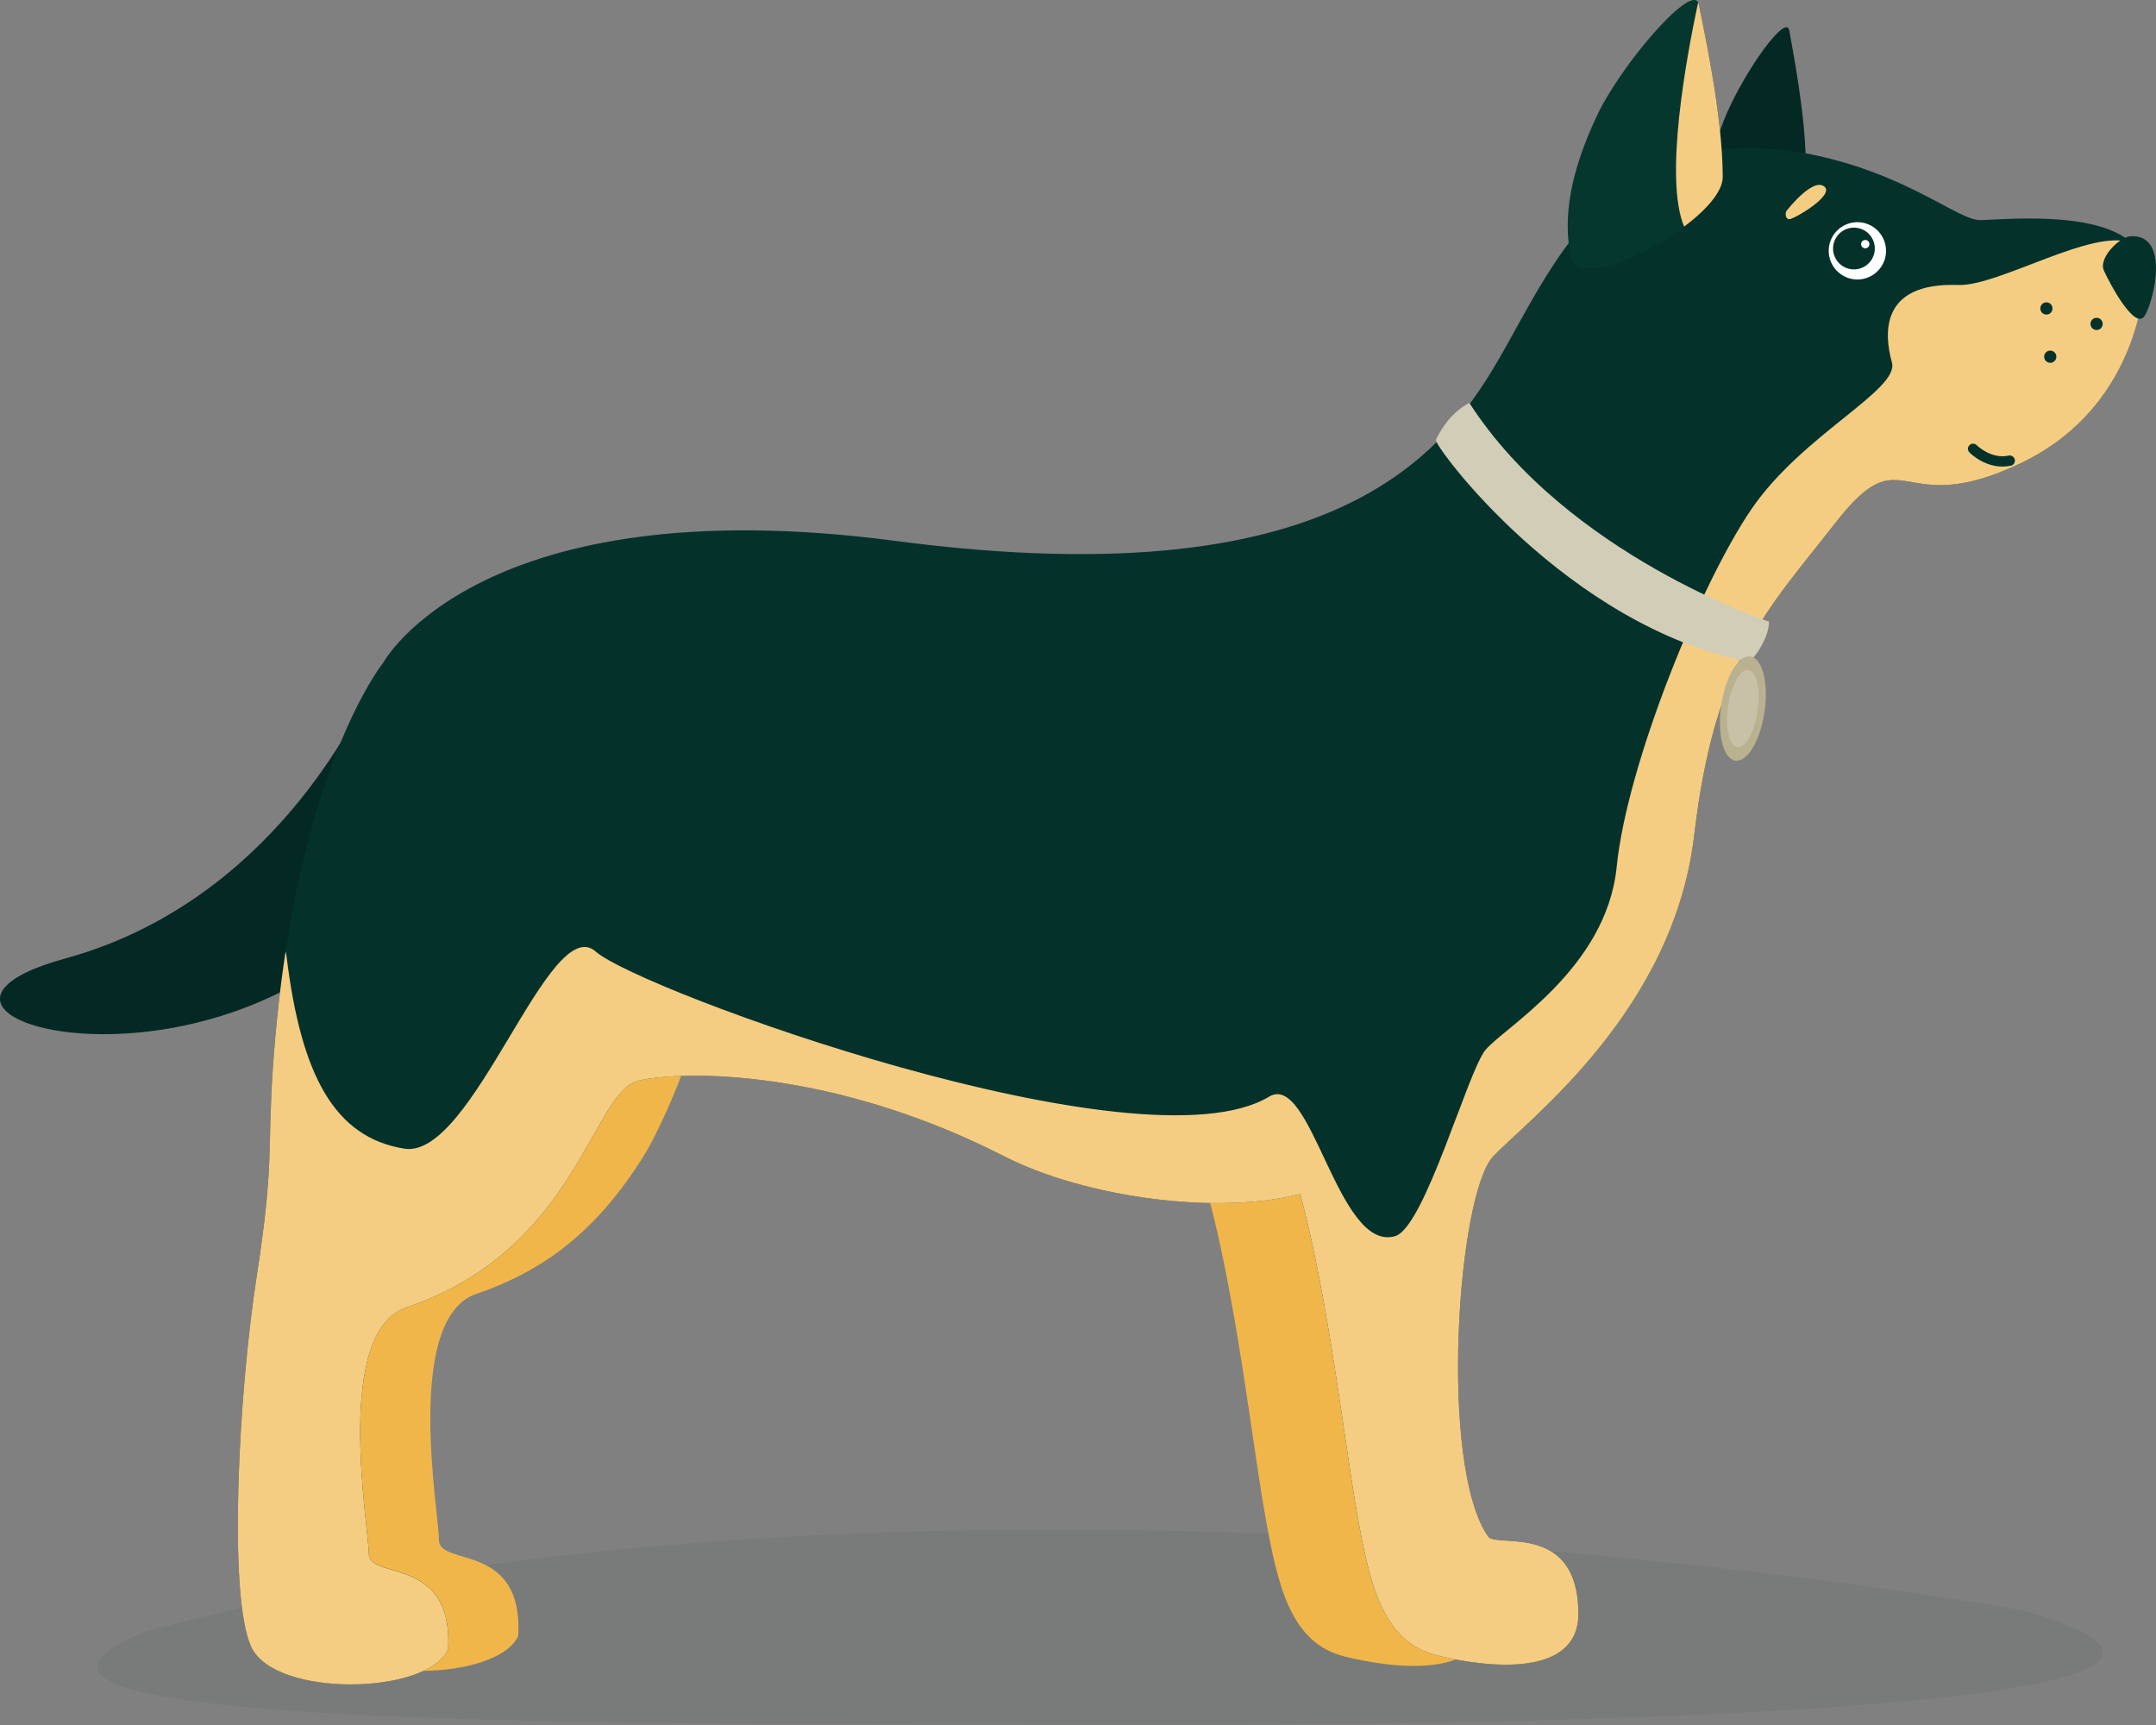
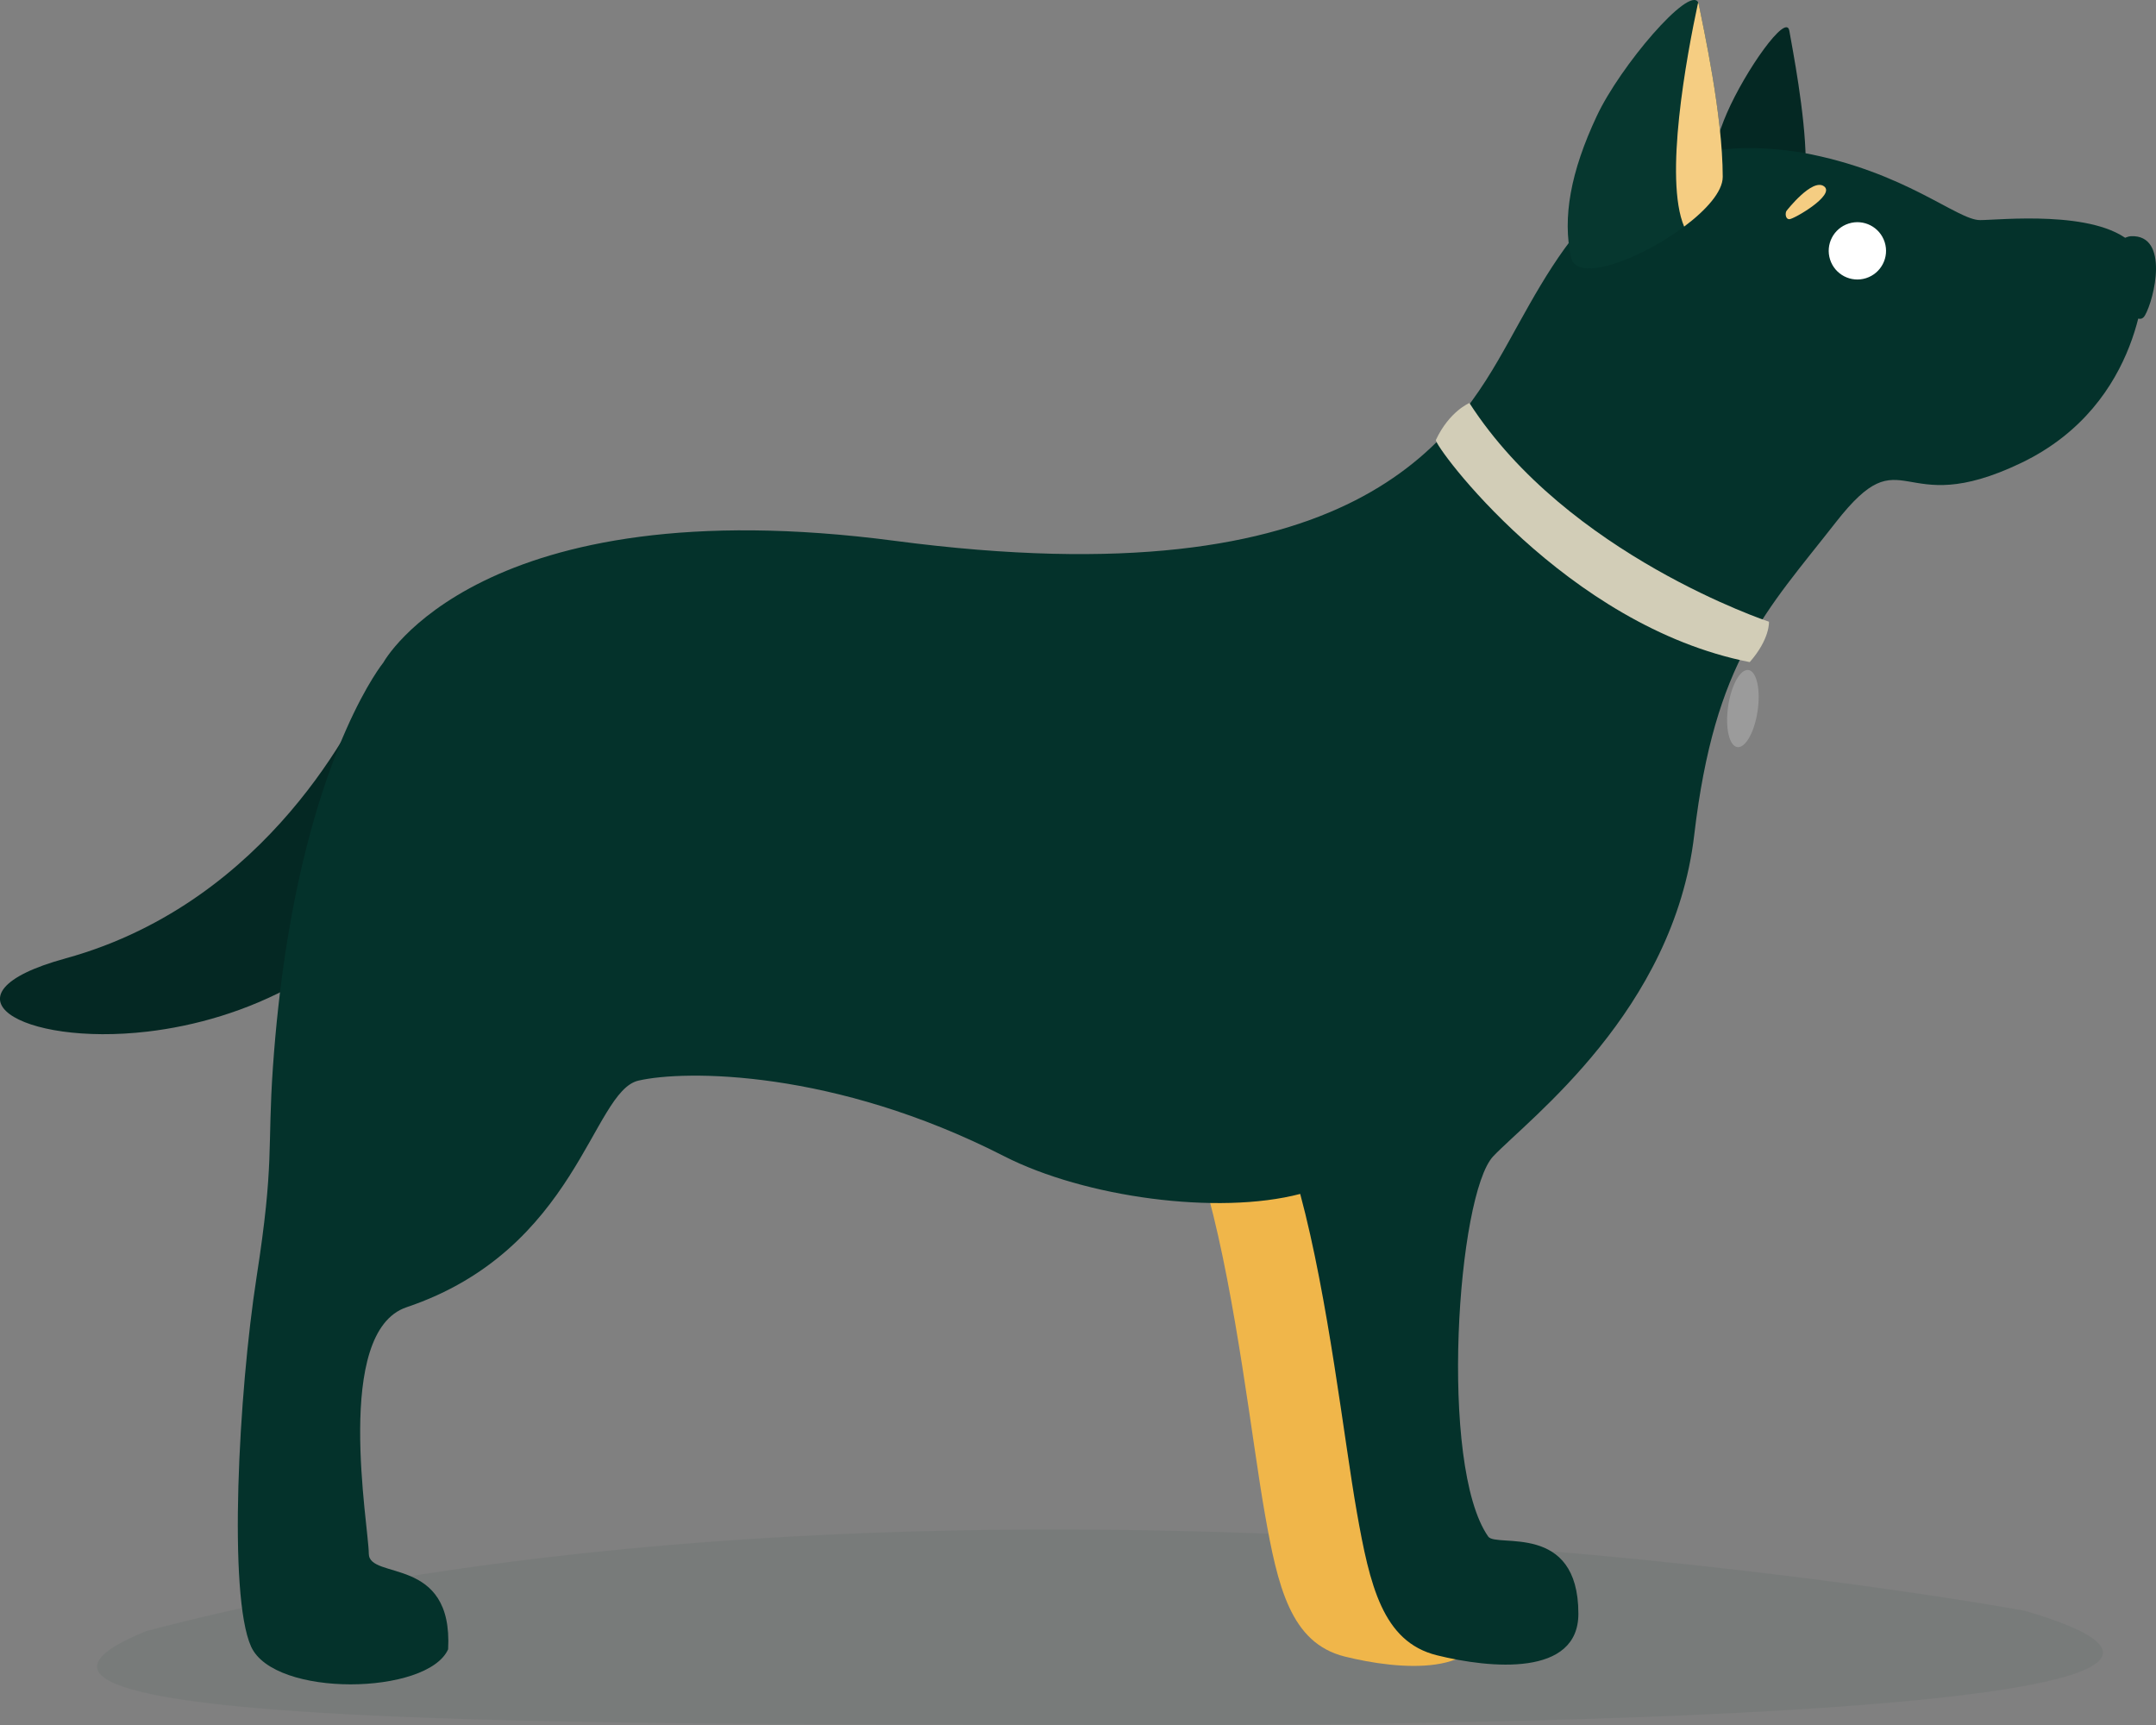
<svg xmlns="http://www.w3.org/2000/svg" width="215" height="172" viewBox="0 0 215 172" fill="none">
  <rect x="0" y="0" width="215" height="172" fill="#808080" stroke="none" />
  <g clip-path="url(#clip0_8175_30802)">
    <path opacity="0.06" d="M14.6 162.63C96.692 141.096 201.932 160.614 201.932 160.614C232.176 169.508 168.341 172.14 111.382 171.992C60.69 171.86 -9.595 172.459 14.6 162.63Z" fill="#04322B" />
-     <path d="M43.771 153.556C43.771 156.25 52.193 153.694 51.68 163.108C49.627 167.68 34.339 167.949 32.034 162.831C29.72 157.722 30.779 137.571 32.58 126.003C34.372 114.444 33.636 113.318 34.218 104.995C34.512 100.804 34.946 96.985 35.476 93.531C35.596 92.761 35.719 92.008 35.848 91.272C44.511 91.938 53.627 93.78 60.97 98.609C62.477 99.6 64.003 100.608 65.21 101.946C67.003 103.928 69.377 102.825 68.507 105.614C67.543 108.693 65.375 113.318 64.39 114.933C61.855 119.085 58.713 122.831 54.635 125.547C52.436 127.011 50.036 128.156 47.535 128.998C40.223 131.457 43.777 150.872 43.777 153.556H43.771Z" fill="#F0B64A" />
    <path d="M139.228 153.335C134.282 146.272 136.145 119.175 139.741 115.407C139.758 115.39 139.774 115.37 139.791 115.356C133.649 109.724 119.671 119.385 120.481 119.175C123.307 129.665 124.847 143.654 126.13 150.916C127.412 158.179 128.695 163.828 134.092 165.172C139.483 166.516 148.221 167.311 148.221 161.037C148.221 151.832 140.035 154.489 139.228 153.338V153.335Z" fill="#F0B64A" />
    <path d="M178.432 3.049C178.74 4.827 180.009 11.277 180.068 15.932C180.107 19.13 171.31 24.743 170.736 21.784C170.162 18.824 170.534 15.126 172.206 11.282C174.06 7.021 178.121 1.271 178.429 3.049H178.432Z" fill="#042823" />
    <path d="M6.517 95.566C9.175 94.838 11.637 93.886 13.911 92.772C31.034 84.415 37.621 66.997 37.621 66.997C37.621 66.997 51.33 72.433 42.531 85.468C35.622 97.064 24.049 101.762 14.718 102.859C2.008 104.346 -6.545 99.147 6.517 95.569V95.566Z" fill="#042823" />
    <path d="M27.22 106.347C27.514 102.156 27.951 98.338 28.477 94.875C31.656 74.116 38.232 66.059 38.232 66.059C38.232 66.059 47.796 48.477 89.243 53.928C135.409 60 145.065 43.732 150.459 34.051C155.851 24.367 161.757 12.265 179.737 15.221C190.007 17.103 195.144 21.946 197.454 21.946C199.331 21.946 208.987 20.885 212.558 24.219C213.39 24.994 213.891 26.008 213.891 27.324C213.891 27.324 213.891 40.235 201.565 46.154C189.24 52.072 190.01 43.194 183.076 52.072C176.141 60.947 171.008 65.787 168.949 83.273C166.896 100.757 152.515 111.515 148.919 115.281C145.323 119.046 143.46 146.146 148.406 153.209C149.213 154.36 157.399 151.706 157.399 160.908C157.399 167.182 148.661 166.387 143.27 165.043C137.876 163.699 136.593 158.05 135.308 150.788C134.025 143.526 132.482 129.539 129.659 119.046C121.439 121.196 108.167 119.39 100.123 115.281C83.168 106.619 68.28 106.675 63.659 107.75C59.035 108.828 57.568 124.612 40.542 130.345C33.227 132.809 36.776 152.218 36.776 154.906C36.776 157.593 45.203 155.04 44.687 164.452C42.634 169.024 27.349 169.293 25.038 164.178C22.73 159.069 23.789 138.917 25.584 127.35C27.382 115.785 26.64 114.662 27.22 106.344V106.347Z" fill="#04322B" />
-     <path d="M27.22 106.347C27.514 102.156 27.951 98.338 28.477 94.875C28.522 95.046 28.561 95.23 28.584 95.435C30.059 107.394 33.446 113.427 40.318 114.533C47.188 115.636 54.761 90.743 59.422 94.891C63.729 98.721 113.821 117.017 126.559 109.349C130.807 106.79 133.381 124.897 139.114 123.26C142.06 122.42 146.337 106.916 148.118 104.71C149.902 102.504 160.2 96.636 161.219 86.431C162.236 76.227 169.574 58.203 174.665 50.754C179.757 43.309 189.427 38.895 188.666 36.14C187.901 33.379 187.391 28.139 195.281 28.416C199.325 28.556 208.744 22.677 212.558 24.225C213.39 25 213.891 26.014 213.891 27.329C213.891 27.329 213.891 40.241 201.565 46.159C189.24 52.078 190.01 43.2 183.076 52.078C176.141 60.952 171.008 65.793 168.949 83.279C166.896 100.762 152.515 111.521 148.919 115.286C145.323 119.052 143.46 146.152 148.406 153.215C149.213 154.366 157.399 151.712 157.399 160.914C157.399 167.188 148.661 166.393 143.27 165.049C137.876 163.705 136.593 158.055 135.308 150.793C134.025 143.531 132.482 129.545 129.659 119.052C121.439 121.202 108.167 119.396 100.123 115.286C83.168 106.625 68.28 106.681 63.659 107.756C59.035 108.833 57.568 124.617 40.542 130.351C33.227 132.814 36.776 152.224 36.776 154.912C36.776 157.599 45.203 155.046 44.687 164.458C42.634 169.03 27.349 169.299 25.038 164.184C22.73 159.074 23.789 138.923 25.584 127.355C27.382 115.79 26.64 114.668 27.22 106.35V106.347Z" fill="#F5CD82" />
    <path d="M212.527 23.55C216.347 23.413 214.846 29.824 213.891 31.462C212.936 33.099 210.343 28.189 209.796 26.96C209.25 25.731 211.359 23.592 212.524 23.55H212.527Z" fill="#04322B" />
    <path d="M171.792 17.651C171.792 19.107 170.145 20.949 167.946 22.595C163.658 25.809 157.239 28.276 156.668 25.669C155.803 21.711 156.609 17.156 159.233 11.57C161.592 6.545 168.456 -1.459 169.338 0.229V0.238C169.363 0.291 169.38 0.35 169.4 0.42C169.867 2.802 171.783 11.416 171.792 17.651Z" fill="#06372F" />
    <path d="M146.533 40.185C146.533 40.185 144.541 40.994 143.189 43.867C142.951 44.376 156.156 62.422 174.486 66.019C176.528 63.693 176.404 61.991 176.404 61.991C176.404 61.991 156.298 55.339 146.533 40.185Z" fill="#D2CDB7" />
-     <path d="M174.556 65.454C173.363 65.28 172.058 67.467 171.643 70.336C171.229 73.206 171.859 75.672 173.052 75.846C174.245 76.02 175.55 73.833 175.964 70.963C176.379 68.094 175.749 65.628 174.556 65.454Z" fill="#BAB191" />
    <path opacity="0.24" d="M174.36 66.809C173.548 66.691 172.64 68.315 172.332 70.437C172.024 72.559 172.436 74.373 173.248 74.491C174.06 74.609 174.968 72.985 175.276 70.863C175.584 68.741 175.172 66.927 174.36 66.809Z" fill="#F3F3F3" />
    <path d="M184.35 22.29C185.854 21.809 187.461 22.637 187.943 24.141C188.425 25.644 187.596 27.251 186.092 27.733C184.588 28.214 182.98 27.386 182.499 25.882C182.017 24.379 182.846 22.772 184.35 22.29Z" fill="white" />
-     <path d="M184.244 22.797C185.339 22.447 186.512 23.049 186.862 24.146C187.212 25.241 186.607 26.414 185.512 26.764C184.417 27.114 183.244 26.509 182.894 25.415C182.544 24.32 183.148 23.147 184.244 22.797Z" fill="#04322B" />
    <path d="M185.882 23.948C186.1 23.878 186.335 23.998 186.405 24.216C186.475 24.435 186.355 24.67 186.137 24.74C185.918 24.81 185.683 24.689 185.613 24.471C185.543 24.253 185.663 24.018 185.882 23.948Z" fill="white" />
    <path d="M204.45 31.235C204.187 31.442 203.803 31.397 203.593 31.134C203.386 30.871 203.431 30.487 203.694 30.277C203.957 30.07 204.341 30.115 204.551 30.378C204.758 30.641 204.713 31.025 204.45 31.235Z" fill="#04322B" />
-     <path d="M209.454 32.775C209.191 32.982 208.808 32.937 208.597 32.674C208.39 32.411 208.435 32.027 208.698 31.817C208.962 31.61 209.345 31.655 209.555 31.918C209.763 32.181 209.718 32.565 209.454 32.775Z" fill="#04322B" />
    <path d="M204.833 36.044C204.57 36.252 204.186 36.207 203.976 35.944C203.769 35.681 203.814 35.297 204.077 35.087C204.34 34.88 204.724 34.925 204.934 35.188C205.141 35.451 205.097 35.834 204.833 36.044Z" fill="#04322B" />
    <path d="M196.65 44.247C196.558 44.267 196.471 44.312 196.401 44.382C196.199 44.58 196.194 44.902 196.39 45.107C196.463 45.182 198.191 46.932 200.523 46.434C200.801 46.375 200.977 46.1 200.918 45.823C200.86 45.546 200.585 45.37 200.308 45.429C198.538 45.806 197.138 44.404 197.124 44.39C196.995 44.258 196.815 44.211 196.647 44.247H196.65Z" fill="#04322B" />
    <path d="M171.792 17.651C171.792 19.107 170.145 20.949 167.946 22.595C165.927 17.825 168.173 5.675 169.341 0.238C169.366 0.291 169.383 0.35 169.403 0.42C169.87 2.802 171.786 11.417 171.794 17.651H171.792Z" fill="#F5CD82" />
    <path d="M181.896 18.578C183.072 19.435 178.869 21.867 178.435 21.856C178 21.845 178.02 21.173 178.168 21.008C178.168 21.008 180.72 17.721 181.896 18.578Z" fill="#F5CD82" />
  </g>
  <defs>
    <clipPath id="clip0_8175_30802">
      <rect width="215" height="172" fill="white" transform="matrix(-1 0 0 1 215 0)" />
    </clipPath>
  </defs>
</svg>